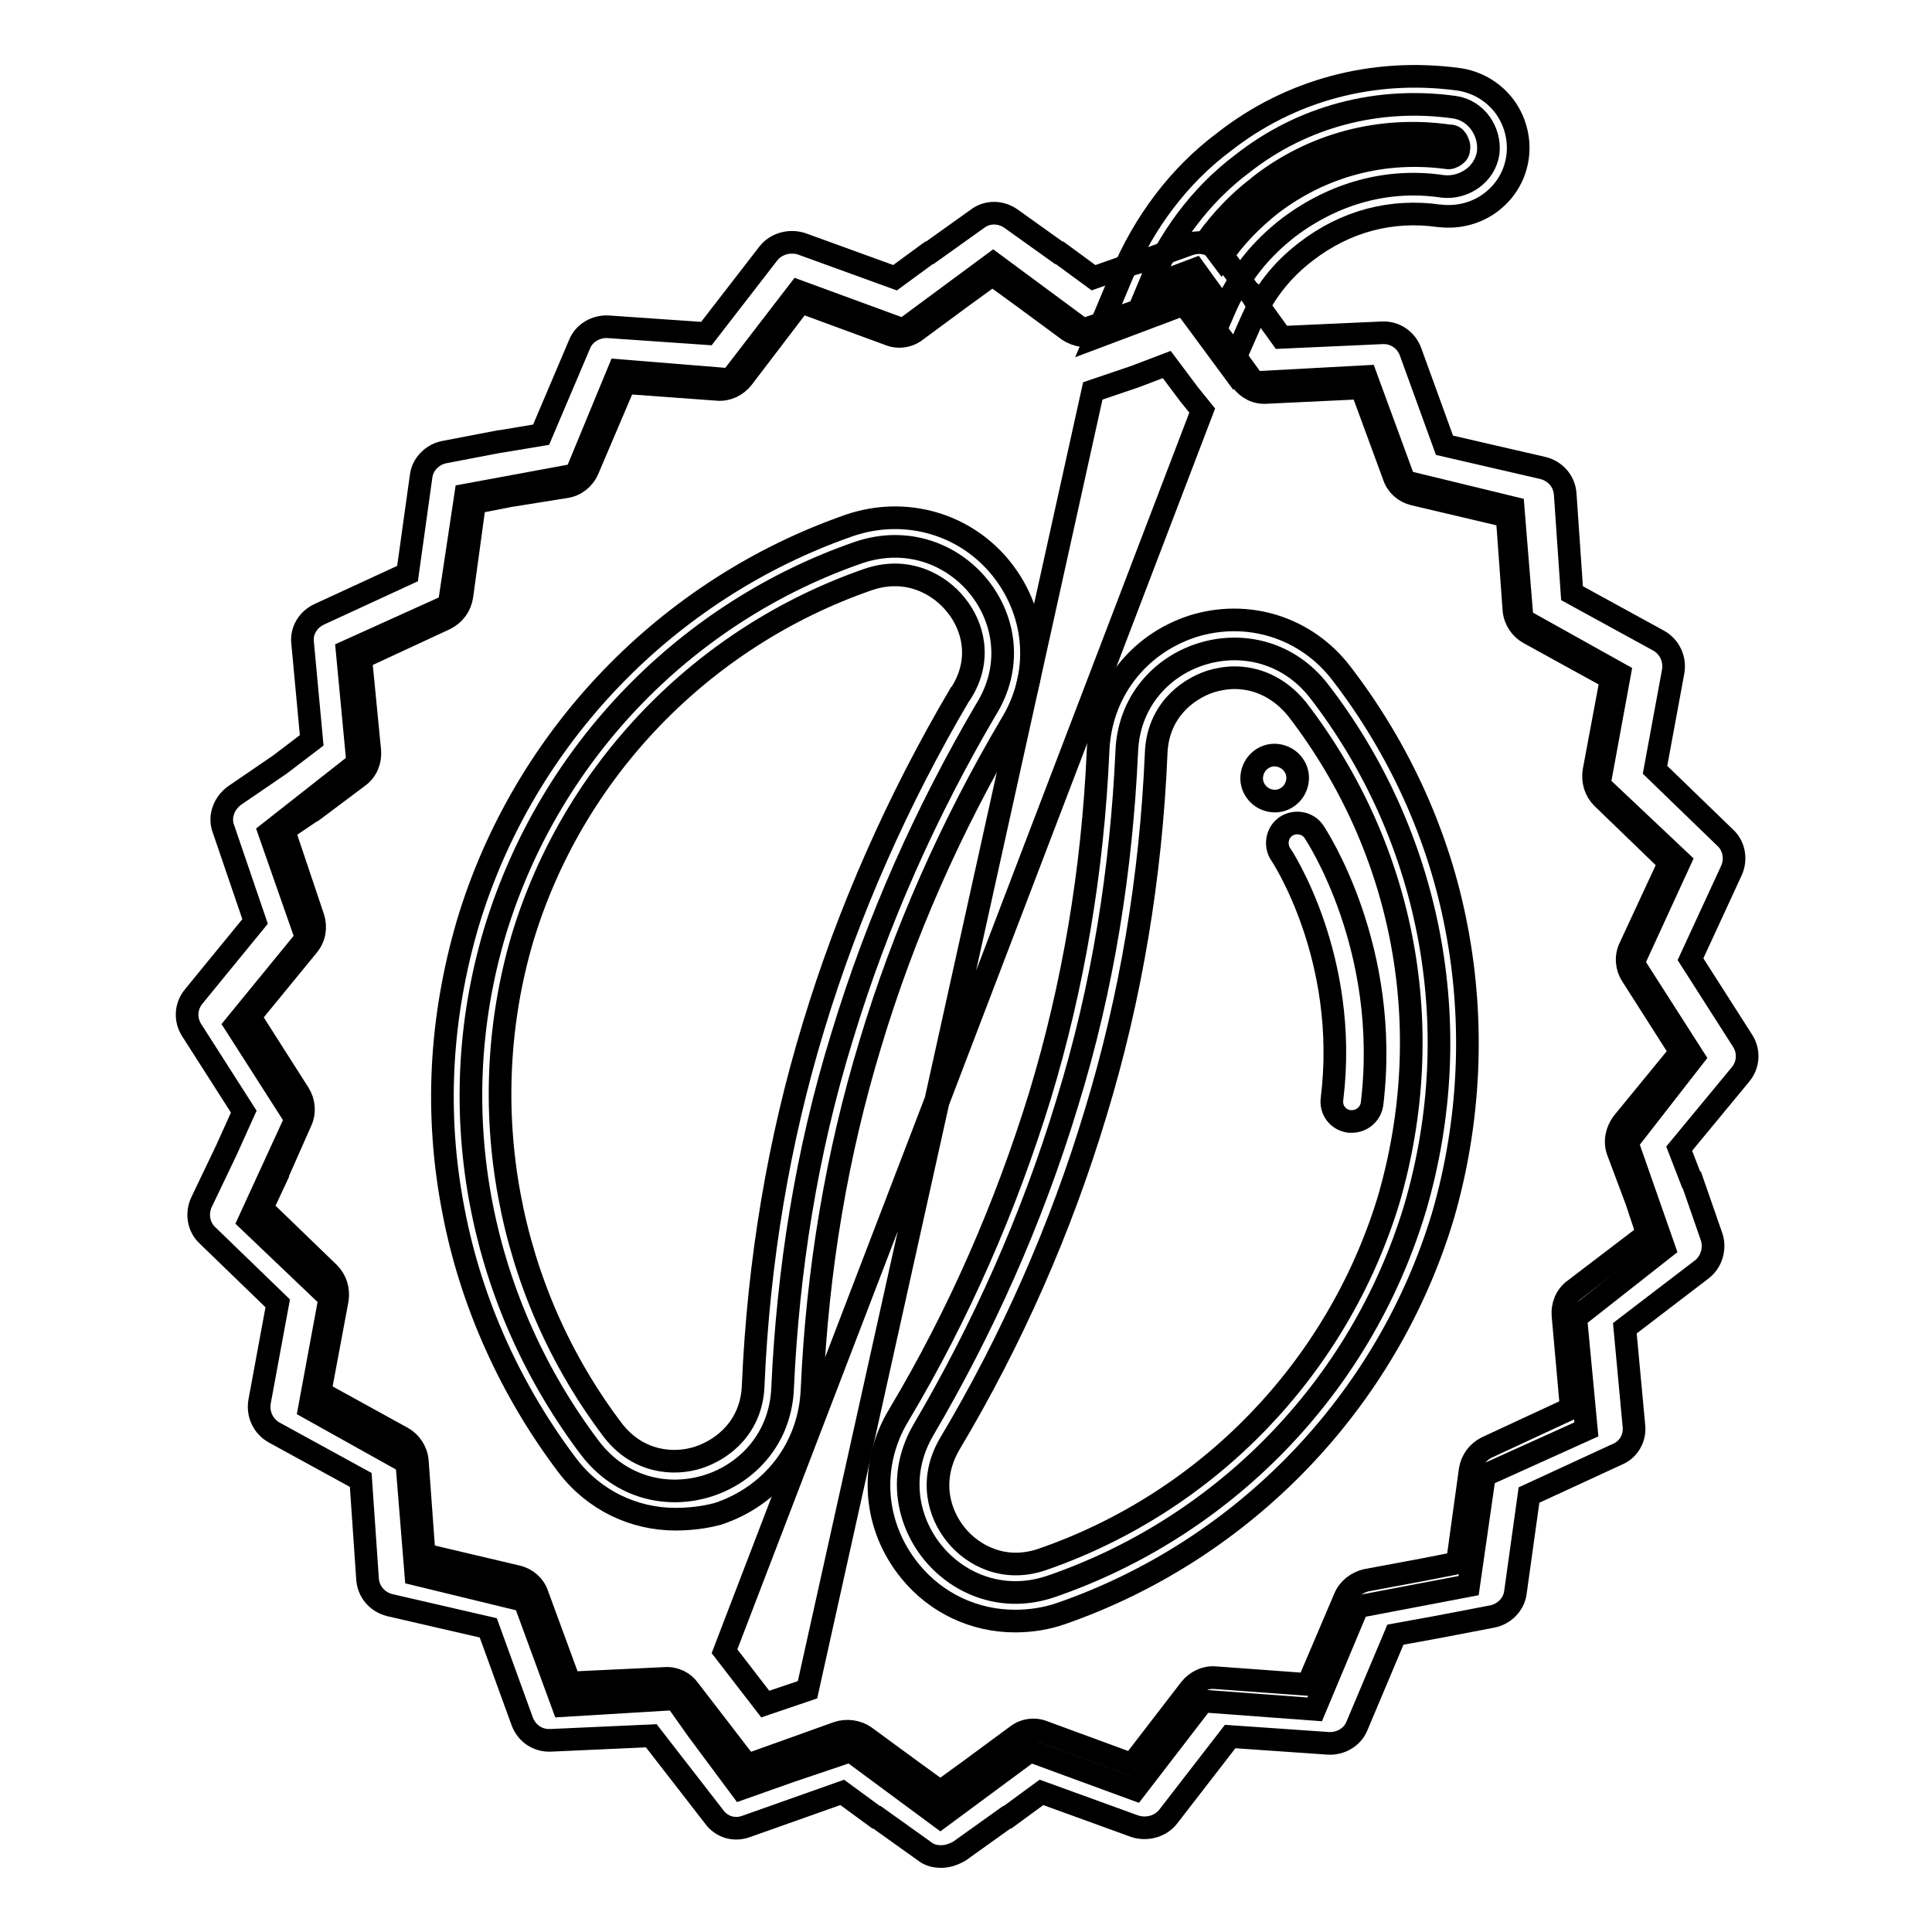
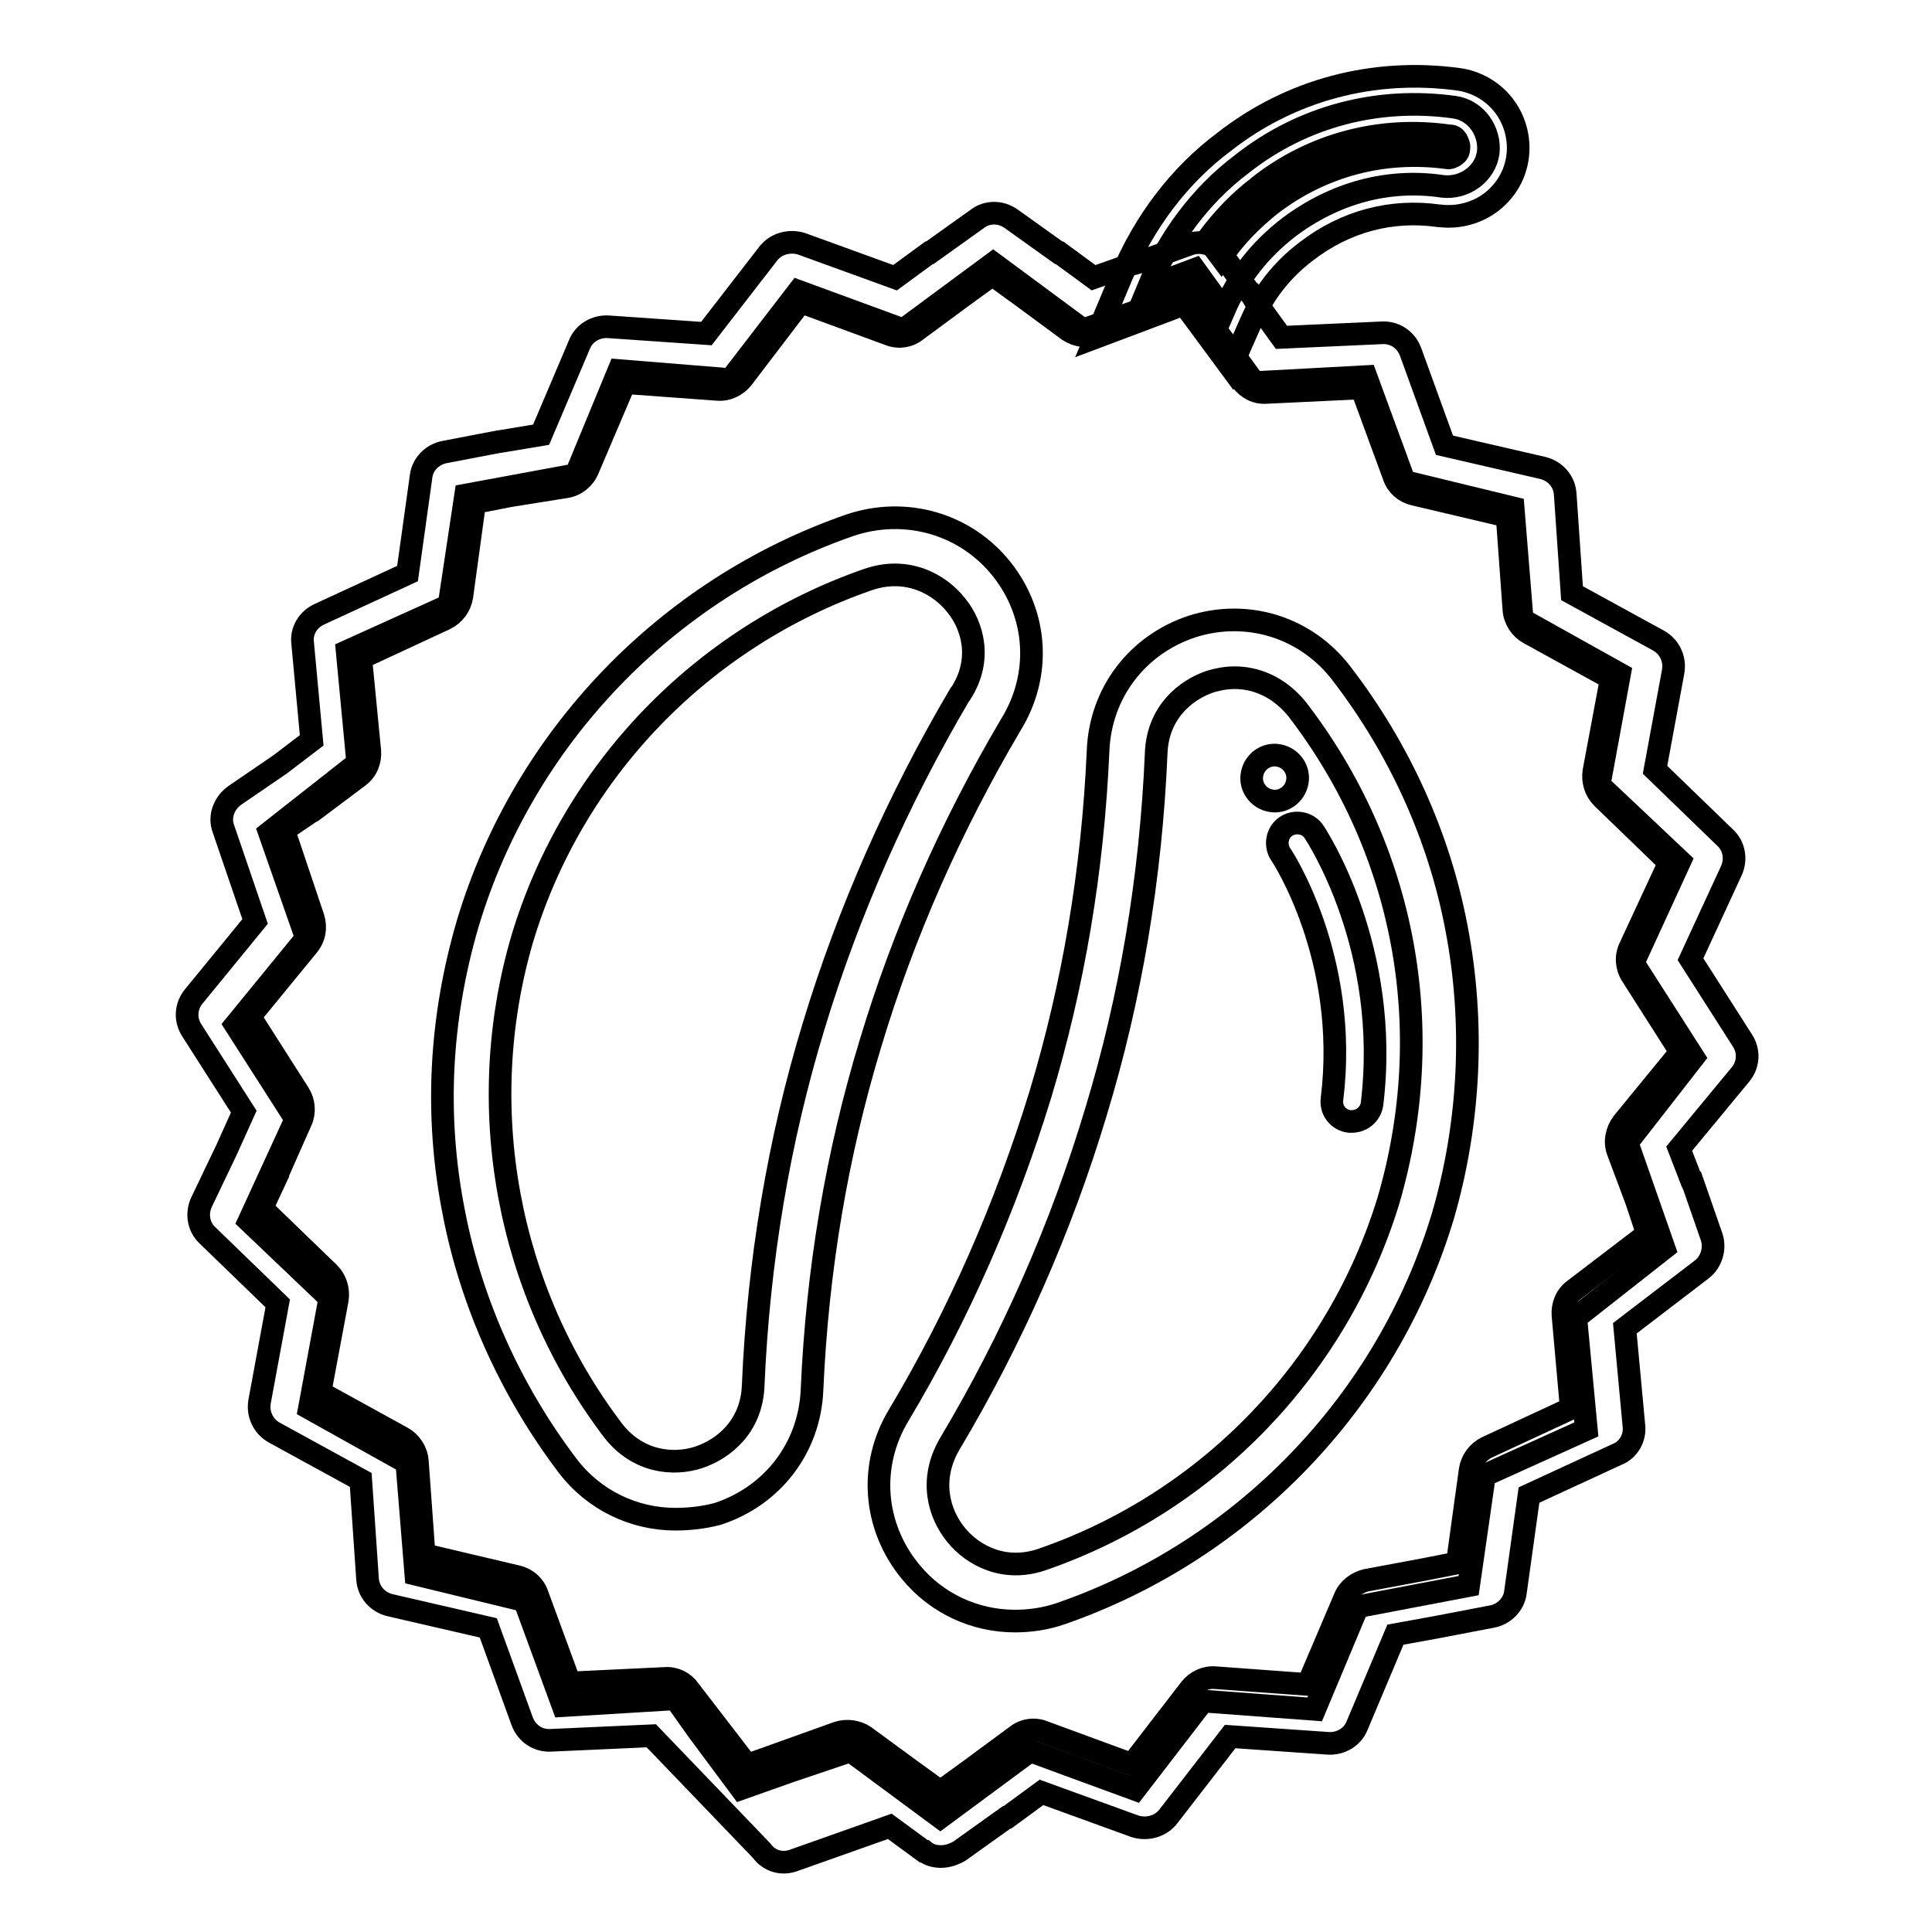
<svg xmlns="http://www.w3.org/2000/svg" version="1.1" x="0px" y="0px" viewBox="0 0 256 256" enable-background="new 0 0 256 256" xml:space="preserve">
  <g>
    <path stroke-width="3" fill-opacity="0" stroke="#000000" d="M215.6,151.4l4.9,14l-11.7,9.2l1.4,14.8l-13.5,6.1l-2.1,14.6l-14.7,2.8l-5.7,13.6l-14.8-1.1l-9,11.7 l-13.9-5.1l-11.9,8.8l-11.9-8.8l-8,2.7l-6.5,2.3l-5.8-7.8l-2.9-4.1L74.6,226l-5.1-13.9l-14.4-3.5l-1.2-14.8l-12.9-7.2l2.7-14.6 l-10.7-10.2l6.2-13.5l-8-12.5l9.4-11.5l-4.9-14l11.7-9.2l-1.4-14.8l13.5-6.1l2.2-14.6l14.6-2.7L82,49.1l14.8,1.2l9-11.7l13.9,5.1 l11.9-8.8l11.9,8.8l2.9-1l6-2.1l4.9-1.8l3.3,4.3l1.9,2.5l3.7,5.1l14.8-0.8l5.1,13.9l14.4,3.5l1.2,14.8l12.9,7.2l-2.7,14.7 l10.7,10.1l-6.2,13.5l8,12.5L215.6,151.4z" />
    <path stroke-width="3" fill-opacity="0" stroke="#000000" d="M162.2,41.1c1.9-4.4,4.7-8,8.6-11c6-4.5,13.1-6.5,20.4-5.4c2.8,0.3,5.6-1.6,6-4.5c0.3-2.8-1.6-5.6-4.5-6 c-10.1-1.4-20.1,1.2-28.1,7.5c-5.6,4.2-9.8,10-12.4,16.3l6.1-2.3L162.2,41.1L162.2,41.1z" />
    <path stroke-width="3" fill-opacity="0" stroke="#000000" d="M163.1,48.7l-6.2-8.4l-11.7,4.4l3.4-8.1c3-7.2,7.7-13.4,13.6-17.8c8.8-6.9,19.8-9.8,31-8.3 c2.3,0.3,4.5,1.5,6,3.4c1.5,1.9,2.2,4.4,1.9,6.8c-0.3,2.4-1.5,4.5-3.4,6c-1.9,1.5-4.4,2.2-6.9,1.9h-0.1c-6.3-0.9-12.4,0.7-17.6,4.7 c-3.3,2.5-5.7,5.6-7.4,9.5L163.1,48.7z M160,31.7l1.8,2.4c1.8-2.7,4.1-5,6.6-7c6.8-5.2,15-7.3,23.3-6.2c0.4,0.1,0.8-0.1,1.1-0.3 c0.3-0.2,0.5-0.5,0.5-0.9v0c0.1-0.4-0.1-0.8-0.3-1.2c-0.2-0.3-0.5-0.5-0.9-0.5h-0.1c-9.1-1.3-18.1,1.1-25.2,6.7l-0.1,0.1 C164.2,26.7,162,29,160,31.7L160,31.7z" />
-     <path stroke-width="3" fill-opacity="0" stroke="#000000" d="M159.3,54.4l-1.7-2.1l-3-4l-4.2,1.6l-5.6,1.9l-20.8,94l-28,73l5.4,7l5.6-1.9l17.3-77.9L159.3,54.4z" />
-     <path stroke-width="3" fill-opacity="0" stroke="#000000" d="M124.7,246c-0.8,0-1.6-0.2-2.2-0.7l-6.3-4.5c0,0,0,0-0.1,0l-4.5-3.3l-12.7,4.5c-1.6,0.6-3.3,0.1-4.3-1.3 L86.3,230L73,230.6c-1.7,0.1-3.2-0.9-3.8-2.5l-4.5-12.4l-13-3c-1.7-0.4-2.9-1.8-3-3.5l-0.9-13.1l-11.5-6.3 c-1.4-0.8-2.2-2.4-1.9-4.1l2.4-13l-9.3-9c-1.2-1.1-1.5-2.9-0.8-4.4l3.3-6.9l2.3-5.1l-6.9-10.8c-0.9-1.4-0.8-3.2,0.3-4.5l8.1-9.9 l-4.2-12.3c-0.6-1.6,0.1-3.4,1.5-4.4l6-4.1l4.2-3.2l-1.2-12.9c-0.2-1.6,0.7-3.1,2.2-3.8l11.7-5.4l1.8-12.9c0.2-1.6,1.5-2.9,3.1-3.2 l7.3-1.4c0,0,0.1,0,0.1,0l5.4-0.9l5.1-12c0.6-1.5,2.2-2.4,3.8-2.3l13,0.9l8.2-10.6c1-1.3,2.8-1.8,4.4-1.3l12.4,4.5l4.5-3.3 c0,0,0,0,0.1,0l6.3-4.5c1.3-1,3.1-1,4.5,0l6.3,4.5c0,0,0,0,0.1,0l4.5,3.3l5.4-1.9c0,0,0.1,0,0.1,0l1-0.3l6.1-2.2 c1.6-0.6,3.4-0.1,4.4,1.3l3.8,5.2c0,0.1,0.1,0.1,0.1,0.1l0.6,1l3.4,4.7l13.3-0.6c1.7-0.1,3.2,0.9,3.8,2.5l4.5,12.4l13,3 c1.7,0.4,2.9,1.8,3,3.5l0.9,13.1l11.5,6.3c1.4,0.8,2.2,2.4,1.9,4.1l-2.4,13l9.3,9c1.2,1.1,1.5,2.9,0.8,4.4l-5.4,11.7l6.9,10.8 c0.9,1.4,0.8,3.2-0.3,4.5l-8.1,9.8l1.7,4.4c0,0,0,0.1,0.1,0.1l2.5,7.2c0.5,1.5,0,3.3-1.3,4.3l-10.2,7.8l1.2,12.9 c0.2,1.6-0.7,3.2-2.2,3.8l-11.7,5.4l-1.8,12.9c-0.2,1.6-1.5,2.9-3.1,3.2l-7.3,1.4l-5.5,1l-5.1,12.1c-0.6,1.5-2.2,2.4-3.8,2.3 l-13-0.9l-8.2,10.6c-1,1.3-2.8,1.8-4.4,1.3l-12.4-4.5l-4.5,3.3c0,0,0,0-0.1,0l-6.3,4.5C126.2,245.8,125.4,246,124.7,246L124.7,246z  M120.6,234.5l4,2.9l4-2.9l6.1-4.5c1-0.8,2.4-1,3.6-0.5l11.7,4.3l7.7-10c0.8-1,2-1.6,3.3-1.5l12.3,0.9l4.9-11.5 c0.5-1.2,1.6-2,2.8-2.3l7.5-1.4l4.6-0.9l1.7-12.3c0.2-1.3,1-2.4,2.2-3l11.2-5.2l-1.1-12.3c-0.1-1.3,0.4-2.6,1.5-3.4l9.7-7.4 l-1.5-4.5l-2.4-6.4c-0.5-1.3-0.2-2.7,0.6-3.8l7.7-9.4l-6.5-10.2c-0.7-1.1-0.8-2.5-0.2-3.7l5.2-11.2l-8.9-8.6 c-0.9-0.9-1.3-2.2-1.1-3.5l2.3-12.3l-10.9-6c-1.1-0.6-1.9-1.8-2-3.1l-0.9-12.4l-12.3-2.9c-1.3-0.3-2.3-1.2-2.7-2.4l-4.3-11.7 l-12.6,0.6c-1.3,0.1-2.5-0.5-3.3-1.6l-4.7-6.5c0-0.1-0.1-0.1-0.1-0.1l-0.6-1l-2.1-2.8l-3.4,1.3c-0.1,0-0.1,0-0.1,0.1l-1,0.3 l-7.3,2.6c-1.2,0.4-2.5,0.2-3.6-0.5l-6.1-4.5l-4-2.9l-4,2.9l-6.1,4.5c-1,0.8-2.4,1-3.6,0.5l-11.7-4.3l-7.7,10.1 c-0.8,1-2,1.6-3.3,1.5l-12.3-0.9l-4.9,11.5c-0.5,1.2-1.6,2.1-2.9,2.3l-7.5,1.2l-4.6,0.9L61.2,79c-0.2,1.3-1,2.4-2.2,3l-11.2,5.2 L49,99.5c0.1,1.3-0.4,2.6-1.5,3.4l-6,4.5c-0.1,0.1-0.1,0.1-0.2,0.1l-3.7,2.5l3.9,11.6c0.4,1.3,0.2,2.6-0.7,3.7l-7.7,9.4l6.5,10.2 c0.7,1.1,0.8,2.5,0.3,3.6l-3.1,7c0,0,0,0.1,0,0.1l-2.1,4.5l8.9,8.6c0.9,0.9,1.3,2.2,1.1,3.5l-2.3,12.3l10.9,6 c1.1,0.6,1.9,1.8,2,3.1l0.9,12.4l12.3,2.9c1.3,0.3,2.3,1.2,2.7,2.4l4.3,11.7l12.6-0.6c1.3-0.1,2.5,0.5,3.2,1.5l7.7,10l12-4.3 c1.2-0.4,2.6-0.2,3.6,0.5L120.6,234.5L120.6,234.5z" />
-     <path stroke-width="3" fill-opacity="0" stroke="#000000" d="M113.8,73.2C91.5,80.9,73,99.1,65.6,123.4c-7.3,24.4-1.7,49.6,12.6,68.5c8.2,10.7,25,5.2,25.5-8 c0.7-15.4,3.1-31.1,7.9-46.6c4.7-15.5,11.2-29.9,19-43.2C137.8,82.7,126.6,68.9,113.8,73.2z M174.8,91.6c-8.2-10.6-25-5.2-25.5,8 c-0.7,15.4-3.1,31.1-7.9,46.6c-4.7,15.5-11.2,29.9-19,43.2c-6.8,11.5,4.4,25.1,16.9,20.8c22.4-7.7,40.9-25.9,48.2-50.1 C194.7,135.6,189.3,110.4,174.8,91.6L174.8,91.6z" />
+     <path stroke-width="3" fill-opacity="0" stroke="#000000" d="M124.7,246c-0.8,0-1.6-0.2-2.2-0.7c0,0,0,0-0.1,0l-4.5-3.3l-12.7,4.5c-1.6,0.6-3.3,0.1-4.3-1.3 L86.3,230L73,230.6c-1.7,0.1-3.2-0.9-3.8-2.5l-4.5-12.4l-13-3c-1.7-0.4-2.9-1.8-3-3.5l-0.9-13.1l-11.5-6.3 c-1.4-0.8-2.2-2.4-1.9-4.1l2.4-13l-9.3-9c-1.2-1.1-1.5-2.9-0.8-4.4l3.3-6.9l2.3-5.1l-6.9-10.8c-0.9-1.4-0.8-3.2,0.3-4.5l8.1-9.9 l-4.2-12.3c-0.6-1.6,0.1-3.4,1.5-4.4l6-4.1l4.2-3.2l-1.2-12.9c-0.2-1.6,0.7-3.1,2.2-3.8l11.7-5.4l1.8-12.9c0.2-1.6,1.5-2.9,3.1-3.2 l7.3-1.4c0,0,0.1,0,0.1,0l5.4-0.9l5.1-12c0.6-1.5,2.2-2.4,3.8-2.3l13,0.9l8.2-10.6c1-1.3,2.8-1.8,4.4-1.3l12.4,4.5l4.5-3.3 c0,0,0,0,0.1,0l6.3-4.5c1.3-1,3.1-1,4.5,0l6.3,4.5c0,0,0,0,0.1,0l4.5,3.3l5.4-1.9c0,0,0.1,0,0.1,0l1-0.3l6.1-2.2 c1.6-0.6,3.4-0.1,4.4,1.3l3.8,5.2c0,0.1,0.1,0.1,0.1,0.1l0.6,1l3.4,4.7l13.3-0.6c1.7-0.1,3.2,0.9,3.8,2.5l4.5,12.4l13,3 c1.7,0.4,2.9,1.8,3,3.5l0.9,13.1l11.5,6.3c1.4,0.8,2.2,2.4,1.9,4.1l-2.4,13l9.3,9c1.2,1.1,1.5,2.9,0.8,4.4l-5.4,11.7l6.9,10.8 c0.9,1.4,0.8,3.2-0.3,4.5l-8.1,9.8l1.7,4.4c0,0,0,0.1,0.1,0.1l2.5,7.2c0.5,1.5,0,3.3-1.3,4.3l-10.2,7.8l1.2,12.9 c0.2,1.6-0.7,3.2-2.2,3.8l-11.7,5.4l-1.8,12.9c-0.2,1.6-1.5,2.9-3.1,3.2l-7.3,1.4l-5.5,1l-5.1,12.1c-0.6,1.5-2.2,2.4-3.8,2.3 l-13-0.9l-8.2,10.6c-1,1.3-2.8,1.8-4.4,1.3l-12.4-4.5l-4.5,3.3c0,0,0,0-0.1,0l-6.3,4.5C126.2,245.8,125.4,246,124.7,246L124.7,246z  M120.6,234.5l4,2.9l4-2.9l6.1-4.5c1-0.8,2.4-1,3.6-0.5l11.7,4.3l7.7-10c0.8-1,2-1.6,3.3-1.5l12.3,0.9l4.9-11.5 c0.5-1.2,1.6-2,2.8-2.3l7.5-1.4l4.6-0.9l1.7-12.3c0.2-1.3,1-2.4,2.2-3l11.2-5.2l-1.1-12.3c-0.1-1.3,0.4-2.6,1.5-3.4l9.7-7.4 l-1.5-4.5l-2.4-6.4c-0.5-1.3-0.2-2.7,0.6-3.8l7.7-9.4l-6.5-10.2c-0.7-1.1-0.8-2.5-0.2-3.7l5.2-11.2l-8.9-8.6 c-0.9-0.9-1.3-2.2-1.1-3.5l2.3-12.3l-10.9-6c-1.1-0.6-1.9-1.8-2-3.1l-0.9-12.4l-12.3-2.9c-1.3-0.3-2.3-1.2-2.7-2.4l-4.3-11.7 l-12.6,0.6c-1.3,0.1-2.5-0.5-3.3-1.6l-4.7-6.5c0-0.1-0.1-0.1-0.1-0.1l-0.6-1l-2.1-2.8l-3.4,1.3c-0.1,0-0.1,0-0.1,0.1l-1,0.3 l-7.3,2.6c-1.2,0.4-2.5,0.2-3.6-0.5l-6.1-4.5l-4-2.9l-4,2.9l-6.1,4.5c-1,0.8-2.4,1-3.6,0.5l-11.7-4.3l-7.7,10.1 c-0.8,1-2,1.6-3.3,1.5l-12.3-0.9l-4.9,11.5c-0.5,1.2-1.6,2.1-2.9,2.3l-7.5,1.2l-4.6,0.9L61.2,79c-0.2,1.3-1,2.4-2.2,3l-11.2,5.2 L49,99.5c0.1,1.3-0.4,2.6-1.5,3.4l-6,4.5c-0.1,0.1-0.1,0.1-0.2,0.1l-3.7,2.5l3.9,11.6c0.4,1.3,0.2,2.6-0.7,3.7l-7.7,9.4l6.5,10.2 c0.7,1.1,0.8,2.5,0.3,3.6l-3.1,7c0,0,0,0.1,0,0.1l-2.1,4.5l8.9,8.6c0.9,0.9,1.3,2.2,1.1,3.5l-2.3,12.3l10.9,6 c1.1,0.6,1.9,1.8,2,3.1l0.9,12.4l12.3,2.9c1.3,0.3,2.3,1.2,2.7,2.4l4.3,11.7l12.6-0.6c1.3-0.1,2.5,0.5,3.2,1.5l7.7,10l12-4.3 c1.2-0.4,2.6-0.2,3.6,0.5L120.6,234.5L120.6,234.5z" />
    <path stroke-width="3" fill-opacity="0" stroke="#000000" d="M134.5,214.8c-5.3,0-10.4-2.3-13.9-6.6c-4.9-6-5.5-14.1-1.5-20.7c8-13.4,14.2-27.7,18.7-42.3 c4.4-14.5,7-29.8,7.7-45.7c0.3-7.7,5.2-14.1,12.5-16.5c7.3-2.3,15.1,0.1,19.8,6.3c7.6,9.9,12.9,21.5,15.2,33.7 c2.4,12.5,1.8,25.7-1.8,38.1v0c-7.4,24.6-26.4,44.3-50.6,52.7C138.6,214.5,136.5,214.8,134.5,214.8L134.5,214.8z M163.6,89.8 c-1.1,0-2.2,0.2-3.2,0.5c-3.3,1.1-7,4.1-7.2,9.5c-0.7,16.5-3.4,32.5-8,47.6c-4.6,15.3-11.1,30.1-19.4,44c-2.7,4.7-1.4,9.2,0.9,12 c2.2,2.7,6.4,5,11.5,3.2c21.9-7.6,39-25.3,45.8-47.6c6.6-22.7,2.2-46.4-12.1-65C169.4,90.9,166.3,89.8,163.6,89.8L163.6,89.8z  M89.5,201.3c-5.5,0-10.8-2.5-14.3-7.1l0,0c-7.5-9.9-12.8-21.6-15.1-33.7c-2.5-12.8-1.8-25.6,1.9-38.2 c7.4-24.6,26.4-44.3,50.6-52.7c7.4-2.5,15.4-0.2,20.2,5.9c4.7,6,5.2,14,1.1,20.6c-7.9,13.4-14.2,27.6-18.6,42.3 c-4.4,14.5-7,29.8-7.7,45.7c-0.3,7.7-5.2,14.1-12.5,16.5C93.2,201.1,91.3,201.3,89.5,201.3z M81.2,189.5c3.3,4.3,8.1,4.7,11.4,3.6 c3.3-1.1,7-4.1,7.2-9.5c0.7-16.5,3.4-32.5,8-47.6c4.6-15.2,11.2-30.1,19.4-44l0.1-0.1c2.9-4.5,1.6-9-0.6-11.7 c-2.2-2.8-6.5-5.2-11.7-3.4c-21.9,7.6-39.1,25.3-45.8,47.6C62.7,146.6,67.1,170.9,81.2,189.5z" />
    <path stroke-width="3" fill-opacity="0" stroke="#000000" d="M179.1,148.6c-0.1,0-0.2,0-0.3,0c-1.5-0.2-2.5-1.5-2.3-3c2.3-18.7-6.7-32.3-6.8-32.4 c-0.8-1.2-0.5-2.9,0.7-3.7c1.2-0.8,2.9-0.5,3.7,0.7c0.4,0.6,10.2,15.5,7.7,36.1C181.6,147.6,180.5,148.6,179.1,148.6L179.1,148.6z" />
    <path stroke-width="3" fill-opacity="0" stroke="#000000" d="M168.4,106.1c1.6,0.3,3.2-0.8,3.5-2.5c0.3-1.6-0.8-3.2-2.5-3.5c0,0,0,0,0,0c-1.6-0.3-3.2,0.8-3.5,2.5 C165.6,104.2,166.7,105.8,168.4,106.1C168.4,106.1,168.4,106.1,168.4,106.1z" />
  </g>
</svg>